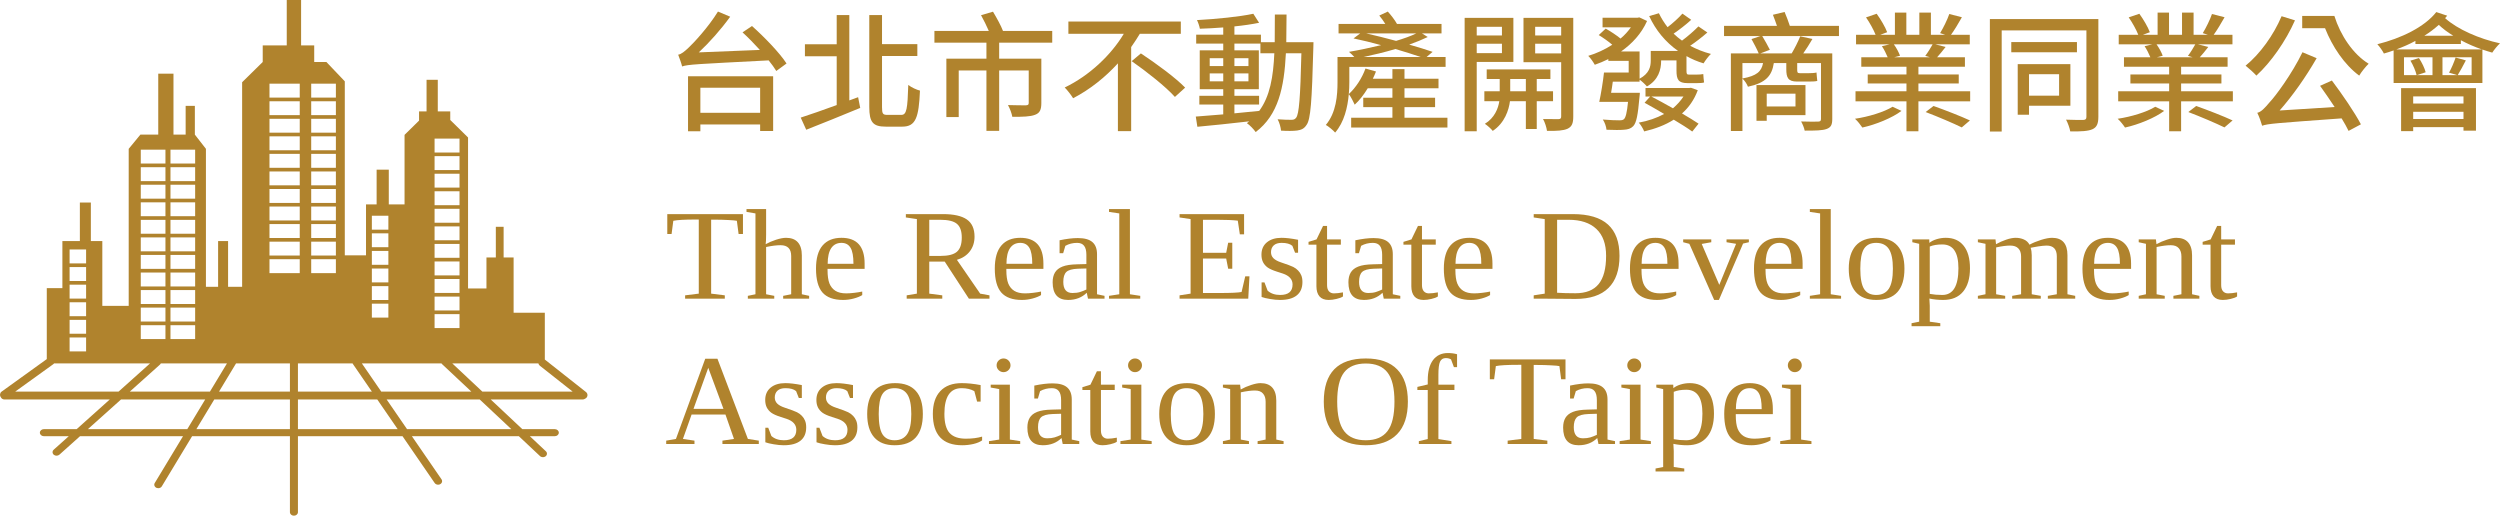
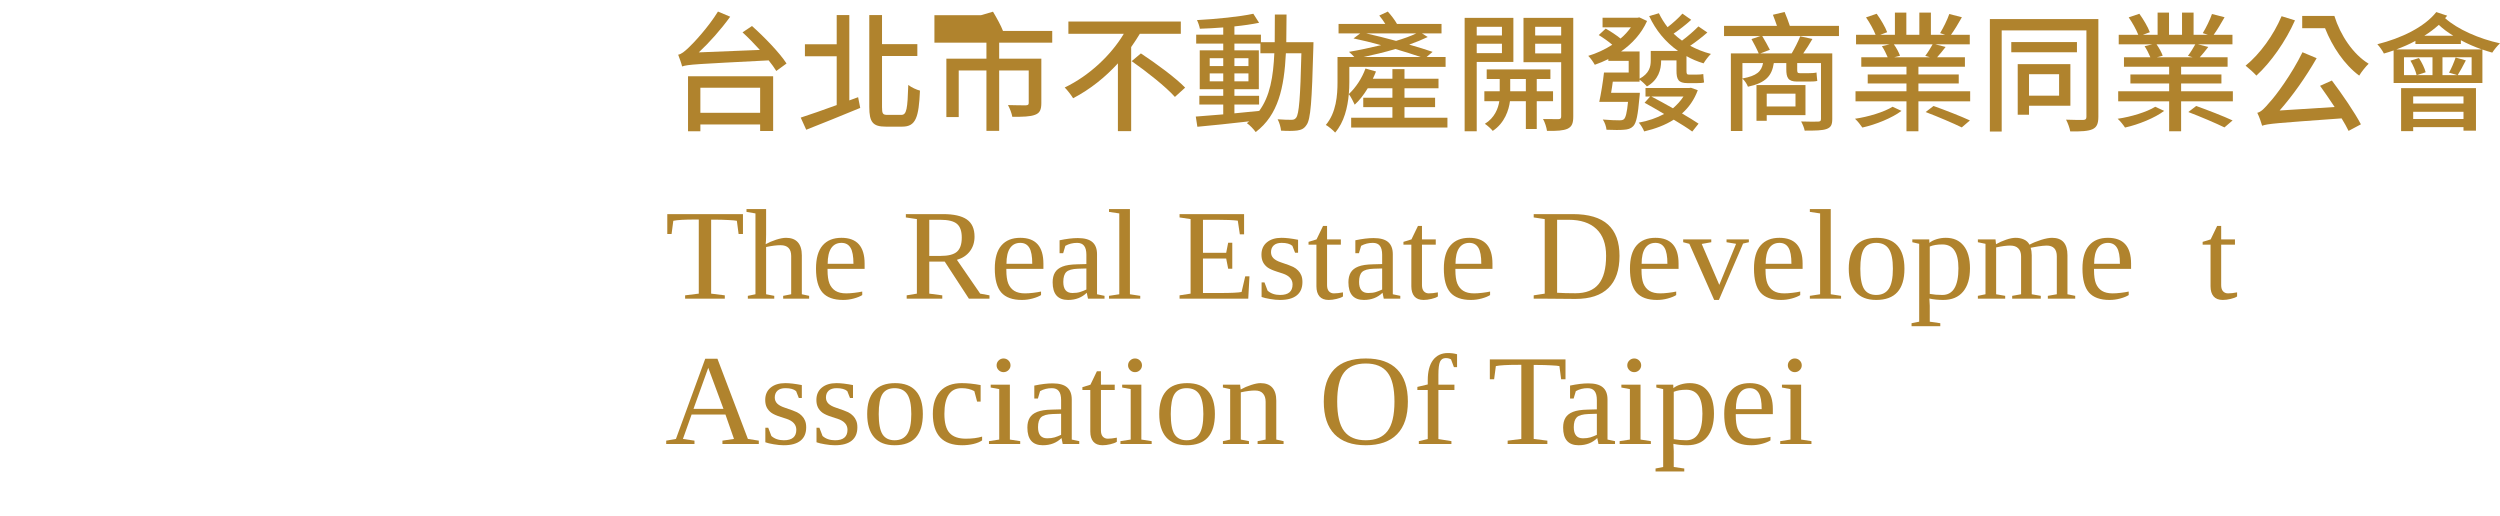
<svg xmlns="http://www.w3.org/2000/svg" width="223" height="46" viewBox="0 0 223 46" fill="none">
  <path d="M67.804 7.828V10.063H62.473V7.828H67.804ZM61.372 11.711H62.473V11.1H67.804V11.688H68.964V6.803H61.372V11.711ZM66.234 2.886C66.738 3.347 67.277 3.9 67.78 4.453L62.333 4.672C63.293 3.773 64.289 2.656 65.133 1.492L64.043 1.031C63.188 2.425 61.864 3.842 61.454 4.222C61.067 4.591 60.775 4.833 60.493 4.879C60.611 5.179 60.798 5.709 60.845 5.928C61.372 5.743 62.122 5.72 68.565 5.386C68.835 5.72 69.069 6.043 69.245 6.331L70.159 5.663C69.549 4.718 68.179 3.301 67.078 2.321L66.234 2.886Z" fill="#B0832D" />
  <path d="M75.759 8.957V1.342H74.634V3.946H71.799V5.017H74.634V9.372C73.404 9.822 72.244 10.225 71.424 10.49L71.916 11.573C73.263 11.043 75.067 10.317 76.731 9.626L76.544 8.669L75.759 8.957ZM79.156 10.248C78.746 10.248 78.676 10.144 78.676 9.557V4.994H81.827V3.934H78.676V1.342H77.54V9.545C77.54 10.905 77.868 11.296 79.004 11.296H80.492C81.698 11.296 81.956 10.455 82.062 8.082C81.769 8.013 81.288 7.794 81.019 7.575C80.949 9.706 80.878 10.248 80.398 10.248H79.156Z" fill="#B0832D" />
-   <path d="M93.859 3.808V2.759H89.466C89.302 2.31 88.892 1.573 88.576 1.043L87.509 1.354C87.744 1.78 88.013 2.321 88.201 2.759H83.35V3.808H87.99V5.236H84.416V10.444H85.518V6.285H87.99V11.676H89.126V6.285H91.762V9.176C91.762 9.338 91.704 9.384 91.504 9.395C91.317 9.395 90.614 9.395 89.911 9.372C90.075 9.66 90.251 10.121 90.298 10.421C91.247 10.421 91.903 10.409 92.336 10.236C92.77 10.075 92.887 9.752 92.887 9.188V5.236H89.126V3.808H93.859Z" fill="#B0832D" />
+   <path d="M93.859 3.808V2.759H89.466C89.302 2.31 88.892 1.573 88.576 1.043L87.509 1.354H83.35V3.808H87.99V5.236H84.416V10.444H85.518V6.285H87.99V11.676H89.126V6.285H91.762V9.176C91.762 9.338 91.704 9.384 91.504 9.395C91.317 9.395 90.614 9.395 89.911 9.372C90.075 9.66 90.251 10.121 90.298 10.421C91.247 10.421 91.903 10.409 92.336 10.236C92.77 10.075 92.887 9.752 92.887 9.188V5.236H89.126V3.808H93.859Z" fill="#B0832D" />
  <path d="M105.329 3.013V1.918H95.3V3.013H100.244C99.12 4.891 97.198 6.734 94.972 7.805C95.207 8.036 95.546 8.474 95.722 8.762C97.233 7.978 98.592 6.884 99.717 5.651V11.7H100.9V4.199C101.182 3.808 101.428 3.404 101.674 3.013H105.329ZM100.947 5.455C102.283 6.388 104.017 7.759 104.802 8.646L105.715 7.817C104.86 6.93 103.079 5.628 101.767 4.764L100.947 5.455Z" fill="#B0832D" />
  <path d="M110.109 9.326H112.311V8.543H110.109V7.955H112.288V4.487H110.109V3.888H112.428V4.752H113.67C113.577 6.849 113.284 8.589 112.323 9.891C111.585 9.971 110.835 10.04 110.109 10.11V9.326ZM107.906 7.252V6.55H109.113V7.252H107.906ZM111.362 6.55V7.252H110.109V6.55H111.362ZM110.109 5.893V5.19H111.362V5.893H110.109ZM107.906 5.19H109.113V5.893H107.906V5.19ZM114.736 3.762C114.748 2.978 114.76 2.149 114.76 1.296H113.717C113.717 2.16 113.717 2.978 113.705 3.762H112.475V3.093H110.109V2.356C110.917 2.275 111.69 2.16 112.311 2.033L111.796 1.227C110.577 1.492 108.504 1.699 106.77 1.792C106.875 1.999 106.992 2.345 107.028 2.563C107.684 2.54 108.398 2.506 109.113 2.448V3.093H106.7V3.888H109.113V4.487H107.016V7.955H109.113V8.543H106.981V9.326H109.113V10.202C108.187 10.282 107.344 10.351 106.664 10.398L106.805 11.308C108.059 11.193 109.746 11.02 111.433 10.824C111.362 10.882 111.292 10.939 111.222 10.985C111.479 11.158 111.843 11.538 112.007 11.78C114.022 10.259 114.549 7.817 114.701 4.752H116.084C115.99 8.716 115.873 10.179 115.615 10.501C115.498 10.651 115.393 10.686 115.193 10.686C114.982 10.686 114.502 10.686 113.963 10.64C114.127 10.928 114.244 11.365 114.268 11.653C114.818 11.688 115.357 11.688 115.709 11.642C116.072 11.584 116.318 11.492 116.541 11.146C116.916 10.651 117.021 9.015 117.15 4.257C117.15 4.13 117.162 3.762 117.162 3.762H114.736Z" fill="#B0832D" />
  <path d="M121.613 5.086C122.527 4.891 123.511 4.66 124.472 4.372C125.316 4.626 126.112 4.868 126.733 5.086H121.613ZM126.335 2.978C125.843 3.22 125.222 3.439 124.531 3.646C123.64 3.404 122.715 3.174 121.859 2.978H126.335ZM125.28 10.501V9.557H128.01V8.716H125.28V7.875H128.315V7.022H125.28V6.169H124.203V7.022H122.457C122.562 6.803 122.656 6.596 122.738 6.377L121.801 6.112C121.485 6.987 120.934 7.817 120.313 8.393C120.348 8.024 120.36 7.667 120.36 7.333V5.962H128.947V5.086H127.249L127.788 4.626C127.214 4.43 126.487 4.199 125.702 3.98C126.311 3.762 126.874 3.531 127.354 3.301L126.839 2.978H128.584V2.137H124.613C124.425 1.792 124.085 1.354 123.793 1.031L123.031 1.388C123.219 1.607 123.406 1.872 123.57 2.137H119.399V2.978H121.332L120.735 3.427C121.508 3.589 122.352 3.796 123.195 4.027C122.234 4.257 121.215 4.476 120.325 4.626C120.465 4.729 120.653 4.925 120.805 5.086H119.306V7.322C119.306 8.485 119.2 10.04 118.263 11.146C118.474 11.25 118.931 11.63 119.095 11.826C119.903 10.893 120.208 9.58 120.313 8.393C120.489 8.612 120.758 9.142 120.84 9.338C121.262 8.957 121.66 8.439 122 7.875H124.203V8.716H121.602V9.557H124.203V10.501H120.524V11.377H129.111V10.501H125.28Z" fill="#B0832D" />
  <path d="M133.973 2.391V3.162H131.724V2.391H133.973ZM131.724 4.741V3.9H133.973V4.741H131.724ZM134.993 5.524V1.596H130.646V11.711H131.724V5.524H134.993ZM134.711 8.14V7.045H136.106V8.14H134.711ZM138.531 9.027V8.14H137.078V7.045H138.296V6.192H132.614V7.045H133.774V8.14H132.404V9.027H133.739C133.645 9.66 133.317 10.524 132.45 11.043C132.673 11.193 133.001 11.481 133.153 11.676C134.219 10.974 134.594 9.799 134.688 9.027H136.106V11.504H137.078V9.027H138.531ZM136.937 4.764V3.9H139.257V4.764H136.937ZM139.257 2.391V3.162H136.937V2.391H139.257ZM140.335 1.596H135.895V5.547H139.257V10.386C139.257 10.559 139.199 10.617 139.023 10.628C138.835 10.628 138.238 10.628 137.64 10.617C137.804 10.905 137.957 11.388 137.992 11.676C138.87 11.688 139.456 11.653 139.831 11.481C140.218 11.296 140.335 10.985 140.335 10.398V1.596Z" fill="#B0832D" />
  <path d="M150.164 8.612C149.907 9.004 149.59 9.349 149.227 9.66C148.571 9.28 147.891 8.923 147.306 8.612H150.164ZM150.832 7.828L150.668 7.851H146.779V8.612H147.189L146.697 9.165C147.235 9.464 147.845 9.81 148.442 10.167C147.774 10.524 147.013 10.789 146.181 10.939C146.357 11.135 146.568 11.481 146.661 11.723C147.645 11.492 148.536 11.158 149.297 10.674C149.953 11.066 150.539 11.434 150.949 11.734L151.512 11.031C151.137 10.778 150.61 10.455 150.035 10.121C150.645 9.58 151.125 8.9 151.441 8.047L150.832 7.828ZM151.5 2.356C151.137 2.725 150.539 3.255 150.035 3.623C149.766 3.427 149.52 3.232 149.286 3.001C149.778 2.667 150.363 2.218 150.856 1.768L150.071 1.215C149.754 1.584 149.215 2.068 148.747 2.425C148.442 2.033 148.184 1.619 147.973 1.181L147.107 1.434C147.692 2.702 148.559 3.75 149.684 4.545H147.247V5.409C147.247 5.951 147.118 6.55 146.251 7.022V4.591H144.599C145.584 3.9 146.415 3.001 146.919 1.872L146.228 1.55L146.052 1.584H142.948V2.437H145.478C145.22 2.794 144.916 3.139 144.553 3.439C144.201 3.151 143.662 2.794 143.229 2.552L142.608 3.128C143.006 3.37 143.486 3.704 143.814 3.992C143.158 4.418 142.409 4.764 141.671 4.983C141.87 5.167 142.127 5.547 142.256 5.778C142.655 5.639 143.065 5.467 143.463 5.271V5.432H145.279V6.469H143.076C142.983 7.322 142.807 8.381 142.655 9.084H145.22C145.127 10.052 145.009 10.49 144.857 10.628C144.752 10.72 144.635 10.732 144.435 10.732C144.201 10.732 143.592 10.72 142.971 10.663C143.147 10.916 143.276 11.296 143.299 11.573C143.932 11.596 144.529 11.607 144.845 11.573C145.209 11.55 145.455 11.481 145.677 11.262C145.97 10.962 146.099 10.271 146.24 8.681C146.263 8.554 146.275 8.278 146.275 8.278H143.709C143.768 7.967 143.814 7.621 143.861 7.287H146.251V7.103C146.462 7.252 146.779 7.552 146.907 7.713C147.938 7.126 148.173 6.204 148.173 5.432V5.386H149.543V6.296C149.543 7.091 149.707 7.414 150.527 7.414H151.383C151.617 7.414 151.875 7.402 152.004 7.356C151.969 7.137 151.945 6.826 151.933 6.607C151.804 6.642 151.523 6.653 151.359 6.653H150.633C150.469 6.653 150.434 6.573 150.434 6.308V5.006C150.902 5.271 151.418 5.49 151.957 5.651C152.109 5.398 152.402 5.006 152.613 4.81C151.945 4.637 151.324 4.384 150.762 4.084C151.254 3.75 151.828 3.312 152.297 2.898L151.5 2.356Z" fill="#B0832D" />
  <path d="M160.158 8.358V9.499H157.592V8.358H160.158ZM161.048 10.271V7.587H156.678V10.778H157.592V10.271H161.048ZM155.425 5.628H157.264C157.123 6.377 156.702 6.769 155.425 6.999V5.628ZM164.036 2.31H159.654C159.537 1.941 159.349 1.457 159.185 1.066L158.143 1.319C158.26 1.619 158.4 1.987 158.506 2.31H153.784V3.22H157.018L156.233 3.485C156.444 3.865 156.737 4.418 156.877 4.764H154.394V11.688H155.425V7.01C155.624 7.183 155.835 7.506 155.917 7.736C157.522 7.391 158.049 6.757 158.225 5.628H159.338V6.169C159.338 6.918 159.49 7.275 160.298 7.275H161.388C161.646 7.275 161.95 7.264 162.102 7.218C162.067 6.976 162.056 6.722 162.032 6.469C161.868 6.515 161.54 6.527 161.376 6.527H160.533C160.322 6.527 160.31 6.434 160.31 6.181V5.628H162.431V10.617C162.431 10.789 162.36 10.847 162.161 10.847C161.997 10.858 161.329 10.858 160.661 10.835C160.79 11.066 160.931 11.4 160.978 11.653C161.95 11.653 162.559 11.642 162.934 11.504C163.309 11.365 163.438 11.146 163.438 10.617V4.764H160.849C161.13 4.372 161.411 3.911 161.669 3.474L160.579 3.243C160.404 3.681 160.087 4.315 159.818 4.764H157.018L157.873 4.441C157.721 4.13 157.428 3.612 157.194 3.22H164.036V2.31Z" fill="#B0832D" />
  <path d="M168.816 9.522C168.066 9.994 166.648 10.421 165.465 10.594C165.687 10.789 165.969 11.146 166.121 11.377C167.328 11.112 168.792 10.513 169.612 9.891L168.816 9.522ZM171.768 9.994C172.834 10.398 174.263 11.008 174.99 11.365L175.716 10.743C174.931 10.375 173.502 9.822 172.471 9.453L171.768 9.994ZM172.389 3.957C172.225 4.257 171.955 4.695 171.733 4.983L172.154 5.11H168.956L169.483 4.971C169.39 4.706 169.167 4.28 168.933 3.957H172.389ZM171.123 8.14V7.448H174.72V6.642H171.123V5.951H175.271V5.11H172.787C173.021 4.845 173.291 4.533 173.549 4.188L172.635 3.957H175.704V3.105H174.029C174.334 2.679 174.685 2.103 175.001 1.538L173.877 1.25C173.701 1.768 173.338 2.494 173.057 2.955L173.513 3.105H172.236V1.123H171.205V3.105H170.046V1.123H169.026V3.105H167.714L168.335 2.874C168.171 2.425 167.761 1.722 167.398 1.227L166.449 1.55C166.777 2.022 167.128 2.656 167.304 3.105H165.559V3.957H168.546L167.867 4.119C168.066 4.418 168.265 4.822 168.382 5.11H166.027V5.951H170.057V6.642H166.601V7.448H170.057V8.14H165.512V9.038H170.057V11.711H171.123V9.038H175.739V8.14H171.123Z" fill="#B0832D" />
  <path d="M183.671 6.619V8.531H180.988V6.619H183.671ZM184.678 9.43V5.72H179.98V10.236H180.988V9.43H184.678ZM185.264 3.75H179.406V4.66H185.264V3.75ZM187.174 1.699H177.497V11.734H178.551V2.713H186.108V10.421C186.108 10.617 186.037 10.686 185.838 10.697C185.639 10.697 184.96 10.709 184.292 10.674C184.444 10.951 184.62 11.434 184.667 11.723C185.651 11.734 186.26 11.7 186.647 11.527C187.033 11.354 187.174 11.031 187.174 10.421V1.699Z" fill="#B0832D" />
  <path d="M192.247 9.522C191.497 9.994 190.079 10.421 188.896 10.594C189.119 10.789 189.4 11.146 189.552 11.377C190.759 11.112 192.223 10.513 193.043 9.891L192.247 9.522ZM195.199 9.994C196.265 10.398 197.694 11.008 198.421 11.365L199.147 10.743C198.362 10.375 196.933 9.822 195.902 9.453L195.199 9.994ZM195.82 3.957C195.656 4.257 195.386 4.695 195.164 4.983L195.586 5.11H192.387L192.914 4.971C192.821 4.706 192.598 4.28 192.364 3.957H195.82ZM194.555 8.14V7.448H198.151V6.642H194.555V5.951H198.702V5.11H196.218C196.453 4.845 196.722 4.533 196.98 4.188L196.066 3.957H199.135V3.105H197.46C197.765 2.679 198.116 2.103 198.432 1.538L197.308 1.25C197.132 1.768 196.769 2.494 196.488 2.955L196.945 3.105H195.668V1.123H194.637V3.105H193.477V1.123H192.458V3.105H191.145L191.766 2.874C191.602 2.425 191.192 1.722 190.829 1.227L189.88 1.55C190.208 2.022 190.56 2.656 190.735 3.105H188.99V3.957H191.977L191.298 4.119C191.497 4.418 191.696 4.822 191.813 5.11H189.458V5.951H193.488V6.642H190.032V7.448H193.488V8.14H188.943V9.038H193.488V11.711H194.555V9.038H199.171V8.14H194.555Z" fill="#B0832D" />
  <path d="M203.517 1.446C202.802 3.139 201.584 4.822 200.307 5.858C200.588 6.077 201.08 6.527 201.268 6.745C202.556 5.57 203.88 3.692 204.712 1.815L203.517 1.446ZM206.95 7.656C207.36 8.232 207.817 8.888 208.25 9.545L203.341 9.856C204.513 8.531 205.684 6.861 206.645 5.19L205.38 4.66C204.443 6.596 202.955 8.6 202.463 9.107C202.017 9.637 201.701 9.983 201.35 10.063C201.514 10.386 201.725 10.985 201.783 11.216C202.299 11.031 203.002 10.985 208.871 10.559C209.129 10.974 209.328 11.342 209.492 11.676L210.593 11.089C210.043 10.04 208.941 8.428 208.004 7.183L206.95 7.656ZM205.356 1.423V2.517H207.395C208.039 4.153 209.117 5.766 210.441 6.745C210.64 6.411 211.027 5.928 211.284 5.686C209.89 4.833 208.766 3.151 208.227 1.423H205.356Z" fill="#B0832D" />
  <path d="M219.743 8.6V9.234H215.256V8.6H219.743ZM215.256 10.617V9.971H219.743V10.617H215.256ZM214.178 11.7H215.256V11.342H219.743V11.653H220.856V7.863H214.178V11.7ZM213.756 4.407C214.342 4.188 214.916 3.946 215.455 3.646V3.923H219.509V3.589C220.106 3.911 220.751 4.188 221.383 4.407H213.756ZM220.469 6.699H219.228C219.438 6.365 219.696 5.881 219.954 5.386L219.04 5.133C218.911 5.524 218.665 6.112 218.454 6.481L219.181 6.699H217.869V5.11H220.469V6.699ZM215.01 5.409C215.256 5.812 215.479 6.342 215.561 6.699H214.436V5.11H216.978V6.699H215.596L216.369 6.446C216.287 6.1 216.029 5.57 215.771 5.179L215.01 5.409ZM216.252 3.186C216.72 2.898 217.154 2.563 217.541 2.218C217.904 2.563 218.337 2.886 218.829 3.186H216.252ZM217.318 1.077C216.252 2.425 214.178 3.416 212.058 3.946C212.245 4.13 212.55 4.568 212.643 4.775C212.936 4.695 213.218 4.603 213.51 4.499V7.402H221.43V4.418C221.723 4.522 222.028 4.614 222.309 4.695C222.473 4.441 222.777 4.061 223 3.865C221.172 3.474 219.192 2.609 218.103 1.619C218.173 1.55 218.232 1.469 218.29 1.4L217.318 1.077Z" fill="#B0832D" />
  <path d="M61.112 26.642V26.344L62.331 26.192V19.582H62.039C61.074 19.582 60.414 19.62 60.059 19.695L59.905 20.87H59.522V19.098H66.272V20.87H65.883L65.728 19.695C65.614 19.668 65.364 19.646 64.979 19.627C64.594 19.605 64.172 19.593 63.715 19.593H63.434V26.192L64.653 26.344V26.642H61.112Z" fill="#B0832D" />
  <path d="M68.337 20.938C68.337 21.328 68.324 21.609 68.297 21.782C68.572 21.628 68.882 21.495 69.229 21.382C69.58 21.27 69.876 21.213 70.116 21.213C70.581 21.213 70.932 21.347 71.169 21.613C71.405 21.879 71.523 22.265 71.523 22.772V26.248L72.175 26.389V26.642H69.859V26.389L70.574 26.248V22.839C70.574 22.194 70.257 21.872 69.624 21.872C69.266 21.872 68.837 21.926 68.337 22.035V26.248L69.064 26.389V26.642H66.707V26.389L67.387 26.248V19.037L66.587 18.901V18.648H68.337V20.938Z" fill="#B0832D" />
  <path d="M73.817 23.981V24.082C73.817 24.6 73.874 25.003 73.989 25.292C74.107 25.577 74.286 25.794 74.527 25.945C74.771 26.095 75.089 26.169 75.482 26.169C75.688 26.169 75.932 26.153 76.214 26.119C76.496 26.085 76.729 26.048 76.912 26.006V26.321C76.729 26.438 76.479 26.539 76.163 26.625C75.85 26.712 75.53 26.755 75.202 26.755C74.366 26.755 73.754 26.533 73.365 26.091C72.98 25.648 72.788 24.938 72.788 23.959C72.788 23.036 72.984 22.348 73.377 21.894C73.77 21.44 74.33 21.213 75.059 21.213C76.435 21.213 77.124 21.982 77.124 23.52V23.981H73.817ZM75.059 21.664C74.662 21.664 74.357 21.821 74.143 22.136C73.934 22.451 73.829 22.916 73.829 23.531H76.128C76.128 22.86 76.041 22.382 75.865 22.097C75.69 21.808 75.421 21.664 75.059 21.664Z" fill="#B0832D" />
  <path d="M82.89 23.334V26.192L84.051 26.344V26.642H80.876V26.344L81.786 26.192V19.543L80.802 19.396V19.098H84.114C85.075 19.098 85.784 19.258 86.242 19.576C86.7 19.895 86.929 20.407 86.929 21.112C86.929 21.615 86.789 22.05 86.511 22.417C86.233 22.781 85.847 23.034 85.356 23.177L87.432 26.192L88.261 26.344V26.642H86.425L84.269 23.334H82.89ZM85.79 21.191C85.79 20.617 85.647 20.21 85.361 19.97C85.079 19.727 84.581 19.605 83.868 19.605H82.89V22.828H83.903C84.585 22.828 85.07 22.704 85.356 22.457C85.645 22.206 85.79 21.784 85.79 21.191Z" fill="#B0832D" />
  <path d="M89.766 23.981V24.082C89.766 24.6 89.823 25.003 89.938 25.292C90.056 25.577 90.235 25.794 90.475 25.945C90.719 26.095 91.038 26.169 91.431 26.169C91.637 26.169 91.881 26.153 92.163 26.119C92.445 26.085 92.678 26.048 92.861 26.006V26.321C92.678 26.438 92.428 26.539 92.111 26.625C91.799 26.712 91.478 26.755 91.15 26.755C90.315 26.755 89.703 26.533 89.314 26.091C88.929 25.648 88.736 24.938 88.736 23.959C88.736 23.036 88.933 22.348 89.326 21.894C89.718 21.44 90.279 21.213 91.007 21.213C92.384 21.213 93.072 21.982 93.072 23.52V23.981H89.766ZM91.007 21.664C90.611 21.664 90.306 21.821 90.092 22.136C89.882 22.451 89.777 22.916 89.777 23.531H92.077C92.077 22.86 91.989 22.382 91.814 22.097C91.638 21.808 91.37 21.664 91.007 21.664Z" fill="#B0832D" />
  <path d="M96.144 21.236C96.732 21.236 97.163 21.354 97.437 21.59C97.716 21.827 97.855 22.189 97.855 22.676V26.248L98.524 26.389V26.642H97.048L96.939 26.113C96.505 26.541 95.95 26.755 95.275 26.755C94.356 26.755 93.896 26.23 93.896 25.18C93.896 24.827 93.965 24.536 94.102 24.308C94.243 24.075 94.466 23.899 94.771 23.779C95.076 23.655 95.519 23.587 96.099 23.576L96.905 23.554V22.727C96.905 22.363 96.837 22.095 96.699 21.922C96.566 21.75 96.358 21.664 96.076 21.664C95.694 21.664 95.345 21.752 95.029 21.928L94.834 22.586H94.514V21.433C95.132 21.302 95.675 21.236 96.144 21.236ZM96.905 23.948L96.156 23.97C95.645 23.989 95.298 24.086 95.115 24.262C94.935 24.439 94.846 24.733 94.846 25.146C94.846 25.806 95.118 26.136 95.664 26.136C95.923 26.136 96.146 26.108 96.333 26.051C96.524 25.991 96.715 25.916 96.905 25.826V23.948Z" fill="#B0832D" />
  <path d="M100.789 26.248L101.71 26.389V26.642H98.924V26.389L99.84 26.248V19.037L98.924 18.901V18.648H100.789V26.248Z" fill="#B0832D" />
  <path d="M105.217 26.344L106.201 26.192V19.543L105.217 19.396V19.098H110.972V20.904H110.594L110.411 19.683C109.984 19.631 109.366 19.605 108.558 19.605H107.305V22.552H109.376L109.553 21.652H109.919V23.97H109.553L109.376 23.059H107.305V26.136H108.815C109.799 26.136 110.444 26.106 110.749 26.046L111.075 24.651H111.452L111.344 26.642H105.217V26.344Z" fill="#B0832D" />
  <path d="M116.177 25.157C116.177 25.682 116.008 26.079 115.668 26.35C115.333 26.62 114.835 26.755 114.175 26.755C113.908 26.755 113.613 26.727 113.289 26.67C112.968 26.618 112.717 26.558 112.534 26.49V25.191H112.791L113.071 25.928C113.357 26.183 113.729 26.31 114.187 26.31C114.927 26.31 115.297 25.999 115.297 25.376C115.297 24.919 115.005 24.593 114.421 24.398L113.912 24.234C113.527 24.111 113.247 23.985 113.071 23.858C112.896 23.73 112.76 23.574 112.665 23.391C112.57 23.203 112.522 22.978 112.522 22.715C112.522 22.25 112.682 21.885 113.003 21.619C113.327 21.349 113.763 21.213 114.313 21.213C114.705 21.213 115.197 21.272 115.788 21.388V22.541H115.52L115.279 21.928C115.077 21.752 114.759 21.664 114.324 21.664C114.015 21.664 113.779 21.739 113.615 21.889C113.455 22.039 113.374 22.241 113.374 22.496C113.374 22.71 113.447 22.89 113.592 23.036C113.741 23.182 113.964 23.304 114.261 23.402C114.822 23.589 115.188 23.726 115.359 23.812C115.531 23.899 115.676 24.006 115.794 24.133C115.916 24.257 116.01 24.399 116.075 24.561C116.143 24.722 116.177 24.921 116.177 25.157Z" fill="#B0832D" />
  <path d="M118.517 26.755C118.151 26.755 117.876 26.648 117.693 26.434C117.514 26.22 117.425 25.92 117.425 25.534V21.827H116.721V21.574L117.436 21.354L118.014 20.156H118.374V21.354H119.604V21.827H118.374V25.433C118.374 25.676 118.429 25.86 118.54 25.984C118.654 26.108 118.803 26.169 118.986 26.169C119.207 26.169 119.476 26.14 119.793 26.079V26.445C119.659 26.535 119.467 26.608 119.215 26.665C118.963 26.725 118.731 26.755 118.517 26.755Z" fill="#B0832D" />
  <path d="M122.527 21.236C123.115 21.236 123.545 21.354 123.82 21.59C124.098 21.827 124.238 22.189 124.238 22.676V26.248L124.907 26.389V26.642H123.431L123.322 26.113C122.888 26.541 122.333 26.755 121.658 26.755C120.739 26.755 120.279 26.23 120.279 25.18C120.279 24.827 120.348 24.536 120.485 24.308C120.626 24.075 120.849 23.899 121.154 23.779C121.459 23.655 121.902 23.587 122.481 23.576L123.288 23.554V22.727C123.288 22.363 123.219 22.095 123.082 21.922C122.949 21.75 122.741 21.664 122.459 21.664C122.077 21.664 121.728 21.752 121.412 21.928L121.217 22.586H120.897V21.433C121.515 21.302 122.058 21.236 122.527 21.236ZM123.288 23.948L122.539 23.97C122.028 23.989 121.681 24.086 121.498 24.262C121.318 24.439 121.229 24.733 121.229 25.146C121.229 25.806 121.501 26.136 122.047 26.136C122.306 26.136 122.529 26.108 122.716 26.051C122.907 25.991 123.097 25.916 123.288 25.826V23.948Z" fill="#B0832D" />
  <path d="M126.984 26.755C126.617 26.755 126.343 26.648 126.16 26.434C125.981 26.22 125.891 25.92 125.891 25.534V21.827H125.187V21.574L125.902 21.354L126.48 20.156H126.84V21.354H128.07V21.827H126.84V25.433C126.84 25.676 126.896 25.86 127.006 25.984C127.121 26.108 127.27 26.169 127.453 26.169C127.674 26.169 127.943 26.14 128.259 26.079V26.445C128.126 26.535 127.933 26.608 127.681 26.665C127.43 26.725 127.197 26.755 126.984 26.755Z" fill="#B0832D" />
  <path d="M129.821 23.981V24.082C129.821 24.6 129.878 25.003 129.992 25.292C130.111 25.577 130.29 25.794 130.53 25.945C130.774 26.095 131.093 26.169 131.486 26.169C131.691 26.169 131.936 26.153 132.218 26.119C132.5 26.085 132.733 26.048 132.916 26.006V26.321C132.733 26.438 132.483 26.539 132.166 26.625C131.854 26.712 131.533 26.755 131.205 26.755C130.37 26.755 129.758 26.533 129.369 26.091C128.984 25.648 128.791 24.938 128.791 23.959C128.791 23.036 128.988 22.348 129.38 21.894C129.773 21.44 130.334 21.213 131.062 21.213C132.439 21.213 133.127 21.982 133.127 23.52V23.981H129.821ZM131.062 21.664C130.666 21.664 130.361 21.821 130.147 22.136C129.937 22.451 129.832 22.916 129.832 23.531H132.132C132.132 22.86 132.044 22.382 131.869 22.097C131.693 21.808 131.425 21.664 131.062 21.664Z" fill="#B0832D" />
  <path d="M143.264 22.817C143.264 21.763 142.974 20.964 142.395 20.42C141.819 19.877 140.995 19.605 139.923 19.605H138.894V26.113C139.351 26.143 139.895 26.158 140.524 26.158C141.462 26.158 142.152 25.886 142.595 25.343C143.041 24.799 143.264 23.957 143.264 22.817ZM140.289 19.098C141.704 19.098 142.753 19.41 143.436 20.032C144.118 20.651 144.46 21.583 144.46 22.828C144.46 24.088 144.13 25.043 143.47 25.691C142.814 26.34 141.832 26.665 140.524 26.665L137.79 26.642H136.806V26.344L137.79 26.192V19.543L136.806 19.396V19.098H140.289Z" fill="#B0832D" />
  <path d="M146.422 23.981V24.082C146.422 24.6 146.479 25.003 146.593 25.292C146.712 25.577 146.891 25.794 147.131 25.945C147.375 26.095 147.694 26.169 148.086 26.169C148.292 26.169 148.536 26.153 148.819 26.119C149.101 26.085 149.333 26.048 149.517 26.006V26.321C149.333 26.438 149.084 26.539 148.767 26.625C148.454 26.712 148.134 26.755 147.806 26.755C146.971 26.755 146.359 26.533 145.97 26.091C145.585 25.648 145.392 24.938 145.392 23.959C145.392 23.036 145.588 22.348 145.981 21.894C146.374 21.44 146.935 21.213 147.663 21.213C149.04 21.213 149.728 21.982 149.728 23.52V23.981H146.422ZM147.663 21.664C147.266 21.664 146.961 21.821 146.748 22.136C146.538 22.451 146.433 22.916 146.433 23.531H148.733C148.733 22.86 148.645 22.382 148.47 22.097C148.294 21.808 148.025 21.664 147.663 21.664Z" fill="#B0832D" />
  <path d="M153.326 26.755H152.903L150.689 21.748L150.14 21.607V21.354H152.646V21.607L151.793 21.759L153.361 25.41L154.859 21.748L154.007 21.607V21.354H155.998V21.607L155.483 21.725L153.326 26.755Z" fill="#B0832D" />
  <path d="M157.485 23.981V24.082C157.485 24.6 157.542 25.003 157.657 25.292C157.775 25.577 157.954 25.794 158.195 25.945C158.439 26.095 158.757 26.169 159.15 26.169C159.356 26.169 159.6 26.153 159.882 26.119C160.164 26.085 160.397 26.048 160.58 26.006V26.321C160.397 26.438 160.147 26.539 159.831 26.625C159.518 26.712 159.198 26.755 158.87 26.755C158.034 26.755 157.422 26.533 157.033 26.091C156.648 25.648 156.455 24.938 156.455 23.959C156.455 23.036 156.652 22.348 157.045 21.894C157.438 21.44 157.998 21.213 158.727 21.213C160.103 21.213 160.792 21.982 160.792 23.52V23.981H157.485ZM158.727 21.664C158.33 21.664 158.025 21.821 157.811 22.136C157.601 22.451 157.497 22.916 157.497 23.531H159.796C159.796 22.86 159.709 22.382 159.533 22.097C159.358 21.808 159.089 21.664 158.727 21.664Z" fill="#B0832D" />
  <path d="M163.303 26.248L164.224 26.389V26.642H161.438V26.389L162.353 26.248V19.037L161.438 18.901V18.648H163.303V26.248Z" fill="#B0832D" />
  <path d="M169.876 23.97C169.876 25.826 169.037 26.755 167.359 26.755C166.55 26.755 165.94 26.516 165.528 26.04C165.116 25.564 164.91 24.874 164.91 23.97C164.91 23.077 165.116 22.395 165.528 21.922C165.94 21.45 166.566 21.213 167.405 21.213C168.221 21.213 168.837 21.446 169.252 21.911C169.668 22.372 169.876 23.059 169.876 23.97ZM168.846 23.97C168.846 23.16 168.726 22.573 168.486 22.209C168.245 21.846 167.87 21.664 167.359 21.664C166.859 21.664 166.497 21.838 166.272 22.187C166.051 22.535 165.94 23.13 165.94 23.97C165.94 24.821 166.053 25.425 166.278 25.781C166.506 26.134 166.867 26.31 167.359 26.31C167.862 26.31 168.236 26.126 168.48 25.759C168.724 25.391 168.846 24.795 168.846 23.97Z" fill="#B0832D" />
  <path d="M171.191 21.748L170.579 21.607V21.354H172.09L172.101 21.664C172.261 21.529 172.475 21.42 172.742 21.337C173.012 21.255 173.287 21.213 173.565 21.213C174.252 21.213 174.782 21.448 175.156 21.917C175.533 22.386 175.722 23.059 175.722 23.936C175.722 24.833 175.516 25.526 175.104 26.018C174.696 26.509 174.105 26.755 173.331 26.755C172.9 26.755 172.49 26.713 172.101 26.631C172.124 26.901 172.135 27.113 172.135 27.267V28.695L173.074 28.83V29.095H170.511V28.83L171.191 28.695V21.748ZM174.692 23.936C174.692 23.216 174.572 22.682 174.332 22.333C174.096 21.98 173.735 21.804 173.251 21.804C172.805 21.804 172.433 21.866 172.135 21.99V26.215C172.475 26.278 172.847 26.31 173.251 26.31C174.212 26.31 174.692 25.519 174.692 23.936Z" fill="#B0832D" />
  <path d="M178.045 21.782C178.331 21.62 178.634 21.485 178.954 21.377C179.275 21.268 179.557 21.213 179.801 21.213C180.064 21.213 180.306 21.262 180.527 21.36C180.752 21.457 180.92 21.613 181.031 21.827C181.324 21.665 181.668 21.523 182.06 21.399C182.457 21.275 182.785 21.213 183.044 21.213C183.96 21.213 184.417 21.733 184.417 22.772V26.248L185.109 26.389V26.642H182.667V26.389L183.468 26.248V22.873C183.468 22.228 183.163 21.905 182.552 21.905C182.453 21.905 182.337 21.913 182.203 21.928C182.074 21.943 181.942 21.96 181.809 21.979C181.679 21.997 181.553 22.02 181.431 22.046C181.313 22.069 181.214 22.087 181.134 22.102C181.199 22.305 181.231 22.528 181.231 22.772V26.248L182.038 26.389V26.642H179.486V26.389L180.281 26.248V22.873C180.281 22.562 180.199 22.324 180.035 22.159C179.875 21.99 179.633 21.905 179.309 21.905C178.973 21.905 178.556 21.96 178.056 22.069V26.248L178.863 26.389V26.642H176.426V26.389L177.106 26.248V21.748L176.426 21.607V21.354H177.999L178.045 21.782Z" fill="#B0832D" />
  <path d="M186.786 23.981V24.082C186.786 24.6 186.843 25.003 186.957 25.292C187.075 25.577 187.255 25.794 187.495 25.945C187.739 26.095 188.057 26.169 188.45 26.169C188.656 26.169 188.9 26.153 189.182 26.119C189.465 26.085 189.697 26.048 189.88 26.006V26.321C189.697 26.438 189.447 26.539 189.131 26.625C188.818 26.712 188.498 26.755 188.17 26.755C187.335 26.755 186.723 26.533 186.334 26.091C185.948 25.648 185.756 24.938 185.756 23.959C185.756 23.036 185.952 22.348 186.345 21.894C186.738 21.44 187.298 21.213 188.027 21.213C189.404 21.213 190.092 21.982 190.092 23.52V23.981H186.786ZM188.027 21.664C187.63 21.664 187.325 21.821 187.112 22.136C186.902 22.451 186.797 22.916 186.797 23.531H189.097C189.097 22.86 189.009 22.382 188.833 22.097C188.658 21.808 188.389 21.664 188.027 21.664Z" fill="#B0832D" />
-   <path d="M192.357 21.782C192.651 21.617 192.964 21.482 193.295 21.377C193.627 21.268 193.904 21.213 194.125 21.213C194.59 21.213 194.941 21.347 195.178 21.613C195.414 21.879 195.532 22.265 195.532 22.772V26.248L196.184 26.389V26.642H193.868V26.389L194.583 26.248V22.873C194.583 22.562 194.504 22.318 194.348 22.142C194.195 21.962 193.957 21.872 193.633 21.872C193.29 21.872 192.868 21.926 192.369 22.035V26.248L193.095 26.389V26.642H190.773V26.389L191.419 26.248V21.748L190.773 21.607V21.354H192.306L192.357 21.782Z" fill="#B0832D" />
  <path d="M198.272 26.755C197.906 26.755 197.632 26.648 197.449 26.434C197.269 26.22 197.18 25.92 197.18 25.534V21.827H196.476V21.574L197.191 21.354L197.769 20.156H198.129V21.354H199.359V21.827H198.129V25.433C198.129 25.676 198.185 25.86 198.295 25.984C198.41 26.108 198.558 26.169 198.741 26.169C198.963 26.169 199.231 26.14 199.548 26.079V26.445C199.414 26.535 199.222 26.608 198.97 26.665C198.718 26.725 198.486 26.755 198.272 26.755Z" fill="#B0832D" />
  <path d="M61.947 39.305V39.603H59.425V39.305L60.294 39.153L62.908 31.997H63.995L66.712 39.153L67.685 39.305V39.603H64.441V39.305L65.471 39.153L64.71 36.976H61.69L60.917 39.153L61.947 39.305ZM63.177 32.808L61.861 36.47H64.533L63.177 32.808Z" fill="#B0832D" />
  <path d="M71.912 38.118C71.912 38.643 71.743 39.041 71.403 39.311C71.068 39.581 70.57 39.716 69.91 39.716C69.643 39.716 69.348 39.688 69.023 39.631C68.703 39.579 68.451 39.519 68.268 39.451V38.152H68.526L68.806 38.889C69.092 39.144 69.464 39.271 69.922 39.271C70.661 39.271 71.031 38.96 71.031 38.337C71.031 37.88 70.74 37.554 70.156 37.358L69.647 37.195C69.262 37.072 68.981 36.946 68.806 36.819C68.631 36.691 68.495 36.535 68.4 36.352C68.305 36.164 68.257 35.939 68.257 35.676C68.257 35.212 68.417 34.846 68.737 34.58C69.062 34.31 69.498 34.175 70.047 34.175C70.44 34.175 70.932 34.233 71.523 34.349V35.502H71.254L71.014 34.889C70.812 34.713 70.494 34.625 70.059 34.625C69.75 34.625 69.513 34.7 69.35 34.85C69.189 35 69.109 35.202 69.109 35.457C69.109 35.671 69.182 35.851 69.327 35.997C69.475 36.143 69.698 36.265 69.996 36.363C70.557 36.55 70.923 36.687 71.094 36.773C71.266 36.86 71.411 36.967 71.529 37.094C71.651 37.218 71.745 37.36 71.809 37.522C71.878 37.683 71.912 37.882 71.912 38.118Z" fill="#B0832D" />
  <path d="M76.477 38.118C76.477 38.643 76.308 39.041 75.968 39.311C75.632 39.581 75.135 39.716 74.475 39.716C74.208 39.716 73.913 39.688 73.588 39.631C73.268 39.579 73.016 39.519 72.833 39.451V38.152H73.091L73.371 38.889C73.657 39.144 74.029 39.271 74.487 39.271C75.226 39.271 75.596 38.96 75.596 38.337C75.596 37.88 75.305 37.554 74.721 37.358L74.212 37.195C73.827 37.072 73.546 36.946 73.371 36.819C73.196 36.691 73.06 36.535 72.965 36.352C72.87 36.164 72.822 35.939 72.822 35.676C72.822 35.212 72.982 34.846 73.302 34.58C73.627 34.31 74.063 34.175 74.612 34.175C75.005 34.175 75.497 34.233 76.088 34.349V35.502H75.819L75.579 34.889C75.377 34.713 75.059 34.625 74.624 34.625C74.315 34.625 74.079 34.7 73.915 34.85C73.754 35 73.674 35.202 73.674 35.457C73.674 35.671 73.747 35.851 73.892 35.997C74.04 36.143 74.263 36.265 74.561 36.363C75.121 36.55 75.488 36.687 75.659 36.773C75.831 36.86 75.976 36.967 76.094 37.094C76.216 37.218 76.309 37.36 76.374 37.522C76.443 37.683 76.477 37.882 76.477 38.118Z" fill="#B0832D" />
  <path d="M82.318 36.931C82.318 38.787 81.479 39.716 79.801 39.716C78.992 39.716 78.382 39.477 77.97 39.001C77.558 38.525 77.353 37.835 77.353 36.931C77.353 36.038 77.558 35.356 77.97 34.883C78.382 34.411 79.008 34.175 79.847 34.175C80.663 34.175 81.279 34.407 81.694 34.872C82.11 35.333 82.318 36.02 82.318 36.931ZM81.288 36.931C81.288 36.121 81.168 35.534 80.928 35.17C80.688 34.806 80.312 34.625 79.801 34.625C79.301 34.625 78.939 34.799 78.714 35.148C78.493 35.496 78.382 36.091 78.382 36.931C78.382 37.782 78.495 38.386 78.72 38.742C78.948 39.095 79.309 39.271 79.801 39.271C80.304 39.271 80.678 39.087 80.922 38.72C81.166 38.352 81.288 37.756 81.288 36.931Z" fill="#B0832D" />
  <path d="M87.604 39.282C87.417 39.417 87.159 39.524 86.831 39.603C86.503 39.678 86.168 39.716 85.825 39.716C84.082 39.716 83.21 38.784 83.21 36.92C83.21 36.038 83.431 35.361 83.874 34.889C84.32 34.413 84.957 34.175 85.784 34.175C86.299 34.175 86.862 34.233 87.472 34.349V35.823H87.157L86.911 34.889C86.595 34.713 86.216 34.625 85.773 34.625C84.751 34.625 84.24 35.39 84.24 36.92C84.24 37.715 84.394 38.283 84.703 38.624C85.016 38.962 85.499 39.131 86.151 39.131C86.707 39.131 87.192 39.069 87.604 38.945V39.282Z" fill="#B0832D" />
  <path d="M90.138 32.588C90.138 32.753 90.077 32.896 89.955 33.016C89.833 33.136 89.686 33.196 89.514 33.196C89.347 33.196 89.202 33.136 89.079 33.016C88.957 32.896 88.897 32.753 88.897 32.588C88.897 32.419 88.957 32.275 89.079 32.155C89.202 32.035 89.347 31.975 89.514 31.975C89.686 31.975 89.833 32.035 89.955 32.155C90.077 32.275 90.138 32.419 90.138 32.588ZM90.081 39.209L91.002 39.35V39.603H88.216V39.35L89.131 39.209V34.709L88.37 34.568V34.315H90.081V39.209Z" fill="#B0832D" />
  <path d="M93.89 34.197C94.478 34.197 94.909 34.315 95.183 34.551C95.462 34.788 95.601 35.15 95.601 35.637V39.209L96.27 39.35V39.603H94.794L94.686 39.074C94.251 39.502 93.696 39.716 93.021 39.716C92.102 39.716 91.642 39.191 91.642 38.141C91.642 37.788 91.711 37.497 91.848 37.269C91.989 37.036 92.212 36.86 92.517 36.74C92.823 36.616 93.265 36.548 93.845 36.537L94.651 36.515V35.688C94.651 35.324 94.583 35.056 94.445 34.883C94.312 34.711 94.104 34.625 93.822 34.625C93.44 34.625 93.091 34.713 92.775 34.889L92.581 35.547H92.26V34.394C92.878 34.263 93.421 34.197 93.89 34.197ZM94.651 36.908L93.902 36.931C93.391 36.95 93.044 37.047 92.861 37.224C92.681 37.4 92.592 37.694 92.592 38.107C92.592 38.767 92.865 39.097 93.41 39.097C93.669 39.097 93.892 39.069 94.079 39.012C94.27 38.952 94.461 38.877 94.651 38.787V36.908Z" fill="#B0832D" />
  <path d="M98.347 39.716C97.981 39.716 97.706 39.609 97.523 39.395C97.344 39.181 97.254 38.881 97.254 38.495V34.788H96.55V34.535L97.266 34.315L97.843 33.117H98.204V34.315H99.434V34.788H98.204V38.394C98.204 38.637 98.259 38.821 98.37 38.945C98.484 39.069 98.633 39.131 98.816 39.131C99.037 39.131 99.306 39.101 99.622 39.041V39.406C99.489 39.496 99.296 39.569 99.045 39.626C98.793 39.686 98.56 39.716 98.347 39.716Z" fill="#B0832D" />
  <path d="M101.865 32.588C101.865 32.753 101.804 32.896 101.682 33.016C101.56 33.136 101.413 33.196 101.241 33.196C101.073 33.196 100.929 33.136 100.807 33.016C100.684 32.896 100.623 32.753 100.623 32.588C100.623 32.419 100.684 32.275 100.807 32.155C100.929 32.035 101.073 31.975 101.241 31.975C101.413 31.975 101.56 32.035 101.682 32.155C101.804 32.275 101.865 32.419 101.865 32.588ZM101.808 39.209L102.729 39.35V39.603H99.943V39.35L100.858 39.209V34.709L100.097 34.568V34.315H101.808V39.209Z" fill="#B0832D" />
  <path d="M108.369 36.931C108.369 38.787 107.53 39.716 105.852 39.716C105.044 39.716 104.433 39.477 104.021 39.001C103.61 38.525 103.404 37.835 103.404 36.931C103.404 36.038 103.61 35.356 104.021 34.883C104.433 34.411 105.059 34.175 105.898 34.175C106.714 34.175 107.33 34.407 107.745 34.872C108.161 35.333 108.369 36.02 108.369 36.931ZM107.339 36.931C107.339 36.121 107.219 35.534 106.979 35.17C106.739 34.806 106.363 34.625 105.852 34.625C105.352 34.625 104.99 34.799 104.765 35.148C104.544 35.496 104.433 36.091 104.433 36.931C104.433 37.782 104.546 38.386 104.771 38.742C105 39.095 105.36 39.271 105.852 39.271C106.355 39.271 106.729 39.087 106.973 38.72C107.217 38.352 107.339 37.756 107.339 36.931Z" fill="#B0832D" />
  <path d="M110.669 34.743C110.962 34.578 111.275 34.443 111.607 34.338C111.939 34.229 112.215 34.175 112.436 34.175C112.902 34.175 113.252 34.308 113.489 34.574C113.725 34.84 113.844 35.227 113.844 35.733V39.209L114.496 39.35V39.603H112.179V39.35L112.894 39.209V35.834C112.894 35.523 112.816 35.279 112.659 35.103C112.507 34.923 112.268 34.833 111.944 34.833C111.601 34.833 111.18 34.887 110.68 34.996V39.209L111.407 39.35V39.603H109.084V39.35L109.73 39.209V34.709L109.084 34.568V34.315H110.617L110.669 34.743Z" fill="#B0832D" />
  <path d="M119.278 35.823C119.278 37.034 119.484 37.912 119.896 38.456C120.308 38.999 120.952 39.271 121.829 39.271C122.703 39.271 123.347 38.999 123.763 38.456C124.179 37.912 124.386 37.034 124.386 35.823C124.386 34.619 124.179 33.753 123.763 33.224C123.351 32.691 122.706 32.425 121.829 32.425C120.948 32.425 120.302 32.691 119.89 33.224C119.482 33.753 119.278 34.619 119.278 35.823ZM118.082 35.823C118.082 33.258 119.331 31.975 121.829 31.975C123.065 31.975 123.999 32.301 124.632 32.954C125.265 33.603 125.582 34.559 125.582 35.823C125.582 37.105 125.262 38.075 124.621 38.731C123.98 39.387 123.05 39.716 121.829 39.716C120.613 39.716 119.684 39.389 119.043 38.737C118.403 38.081 118.082 37.109 118.082 35.823Z" fill="#B0832D" />
  <path d="M127.355 34.788H126.429V34.512L127.355 34.293V33.921C127.355 33.141 127.512 32.541 127.824 32.121C128.141 31.701 128.583 31.491 129.152 31.491C129.445 31.491 129.718 31.527 129.97 31.598V32.751H129.689L129.432 32.059C129.302 31.981 129.146 31.941 128.963 31.941C128.723 31.941 128.553 32.046 128.454 32.256C128.355 32.466 128.305 32.86 128.305 33.438V34.315H129.735V34.788H128.305V39.164L129.466 39.35V39.603H126.56V39.35L127.355 39.164V34.788Z" fill="#B0832D" />
  <path d="M134.483 39.603V39.305L135.702 39.153V32.543H135.41C134.445 32.543 133.785 32.581 133.43 32.656L133.276 33.831H132.893V32.059H139.643V33.831H139.254L139.1 32.656C138.985 32.629 138.735 32.607 138.35 32.588C137.965 32.566 137.544 32.554 137.086 32.554H136.806V39.153L138.024 39.305V39.603H134.483Z" fill="#B0832D" />
  <path d="M141.679 34.197C142.267 34.197 142.698 34.315 142.972 34.551C143.251 34.788 143.39 35.15 143.39 35.637V39.209L144.059 39.35V39.603H142.583L142.475 39.074C142.04 39.502 141.485 39.716 140.81 39.716C139.891 39.716 139.431 39.191 139.431 38.141C139.431 37.788 139.5 37.497 139.637 37.269C139.778 37.036 140.001 36.86 140.307 36.74C140.612 36.616 141.054 36.548 141.634 36.537L142.44 36.515V35.688C142.44 35.324 142.372 35.056 142.234 34.883C142.101 34.711 141.893 34.625 141.611 34.625C141.229 34.625 140.88 34.713 140.564 34.889L140.369 35.547H140.049V34.394C140.667 34.263 141.21 34.197 141.679 34.197ZM142.44 36.908L141.691 36.931C141.18 36.95 140.833 37.047 140.65 37.224C140.471 37.4 140.381 37.694 140.381 38.107C140.381 38.767 140.654 39.097 141.199 39.097C141.458 39.097 141.681 39.069 141.868 39.012C142.059 38.952 142.25 38.877 142.44 38.787V36.908Z" fill="#B0832D" />
  <path d="M146.393 32.588C146.393 32.753 146.332 32.896 146.21 33.016C146.088 33.136 145.941 33.196 145.77 33.196C145.602 33.196 145.457 33.136 145.335 33.016C145.213 32.896 145.152 32.753 145.152 32.588C145.152 32.419 145.213 32.275 145.335 32.155C145.457 32.035 145.602 31.975 145.77 31.975C145.941 31.975 146.088 32.035 146.21 32.155C146.332 32.275 146.393 32.419 146.393 32.588ZM146.336 39.209L147.257 39.35V39.603H144.471V39.35L145.386 39.209V34.709L144.626 34.568V34.315H146.336V39.209Z" fill="#B0832D" />
  <path d="M148.355 34.709L147.743 34.568V34.315H149.253L149.265 34.625C149.425 34.49 149.639 34.381 149.906 34.298C150.176 34.216 150.451 34.175 150.729 34.175C151.416 34.175 151.946 34.409 152.32 34.878C152.697 35.346 152.886 36.02 152.886 36.897C152.886 37.794 152.68 38.487 152.268 38.979C151.86 39.47 151.269 39.716 150.495 39.716C150.064 39.716 149.654 39.674 149.265 39.592C149.288 39.862 149.299 40.074 149.299 40.227V41.656L150.237 41.791V42.056H147.675V41.791L148.355 41.656V34.709ZM151.856 36.897C151.856 36.177 151.736 35.643 151.496 35.294C151.259 34.941 150.899 34.765 150.415 34.765C149.968 34.765 149.597 34.827 149.299 34.951V39.176C149.639 39.239 150.01 39.271 150.415 39.271C151.376 39.271 151.856 38.48 151.856 36.897Z" fill="#B0832D" />
  <path d="M154.831 36.942V37.044C154.831 37.561 154.888 37.964 155.002 38.253C155.121 38.538 155.3 38.755 155.54 38.906C155.784 39.056 156.103 39.131 156.496 39.131C156.701 39.131 156.946 39.114 157.228 39.08C157.51 39.046 157.743 39.009 157.926 38.967V39.282C157.743 39.399 157.493 39.5 157.176 39.586C156.864 39.672 156.543 39.716 156.215 39.716C155.38 39.716 154.768 39.494 154.379 39.052C153.994 38.609 153.801 37.899 153.801 36.92C153.801 35.997 153.998 35.309 154.39 34.855C154.783 34.401 155.344 34.175 156.072 34.175C157.449 34.175 158.137 34.943 158.137 36.481V36.942H154.831ZM156.072 34.625C155.676 34.625 155.37 34.782 155.157 35.097C154.947 35.412 154.842 35.877 154.842 36.492H157.142C157.142 35.821 157.054 35.343 156.879 35.058C156.703 34.769 156.435 34.625 156.072 34.625Z" fill="#B0832D" />
  <path d="M160.717 32.588C160.717 32.753 160.656 32.896 160.534 33.016C160.412 33.136 160.265 33.196 160.094 33.196C159.926 33.196 159.781 33.136 159.659 33.016C159.537 32.896 159.476 32.753 159.476 32.588C159.476 32.419 159.537 32.275 159.659 32.155C159.781 32.035 159.926 31.975 160.094 31.975C160.265 31.975 160.412 32.035 160.534 32.155C160.656 32.275 160.717 32.419 160.717 32.588ZM160.66 39.209L161.581 39.35V39.603H158.795V39.35L159.71 39.209V34.709L158.95 34.568V34.315H160.66V39.209Z" fill="#B0832D" />
-   <path fill-rule="evenodd" clip-rule="evenodd" d="M4.173 32.031V25.703H5.565V21.506H7.124V18.066H8.104V21.506H9.127V27.281H11.48V13.276L12.524 12.007H14.116V6.57H15.474V12.007H16.56V9.444H17.381V12.007L18.369 13.276V25.584H19.455V21.506H20.345V25.584H21.598V7.336L23.435 5.529V4.051H25.578V0H26.858V4.051H28.028V5.529H29.113L30.756 7.254V22.774H32.648V18.23H33.595V15.137H34.68V18.23H36.086V12.03L37.38 10.757V9.936H38.049V7.117H39.05V9.936H40.163V10.703L41.75 12.263V25.73H43.392V22.966H44.228V20.228H44.923V22.966H45.814V27.893H48.598V32.071C48.598 32.071 48.598 32.072 48.599 32.072L52.268 34.968C52.343 35.026 52.39 35.11 52.4 35.204C52.411 35.296 52.384 35.388 52.325 35.462C52.288 35.507 52.242 35.541 52.19 35.564C52.13 35.608 52.056 35.635 51.975 35.635H43.774L46.591 38.28H49.488C49.686 38.28 49.846 38.421 49.846 38.594C49.846 38.768 49.686 38.909 49.488 38.909H47.261L48.691 40.252C48.759 40.315 48.794 40.402 48.787 40.49C48.78 40.579 48.73 40.662 48.65 40.716C48.588 40.758 48.51 40.782 48.43 40.782C48.331 40.782 48.236 40.746 48.169 40.683L46.28 38.909H36.74L39.389 42.764C39.438 42.845 39.448 42.931 39.42 43.012C39.39 43.099 39.319 43.171 39.225 43.208C39.178 43.226 39.129 43.235 39.078 43.235C38.946 43.235 38.826 43.172 38.764 43.071L35.904 38.909H26.576V45.686C26.576 45.859 26.415 46 26.218 46C26.021 46 25.861 45.859 25.861 45.686V38.909H17.135L14.438 43.375C14.382 43.479 14.259 43.547 14.119 43.547C14.073 43.547 14.028 43.54 13.986 43.525C13.891 43.492 13.816 43.423 13.782 43.337C13.75 43.258 13.755 43.173 13.796 43.097L16.325 38.909H7.138L5.301 40.554C5.232 40.615 5.142 40.648 5.045 40.648C4.962 40.648 4.882 40.623 4.818 40.578C4.741 40.522 4.693 40.439 4.688 40.35C4.683 40.262 4.72 40.176 4.789 40.114L6.134 38.909H3.913C3.716 38.909 3.556 38.768 3.556 38.594C3.556 38.421 3.716 38.28 3.913 38.28H6.837L9.79 35.635H0.397C0.248 35.635 0.12 35.545 0.066 35.418C-0.048 35.262 -0.011 35.043 0.148 34.929L4.173 32.031ZM4.824 32.418C4.804 32.443 4.781 32.465 4.754 32.485L1.356 34.931H10.575L13.381 32.418H4.824ZM14.342 32.418C14.325 32.459 14.298 32.496 14.263 32.527L11.579 34.931H18.727L20.244 32.418H14.342ZM21.054 32.418L19.537 34.931H25.861V32.418H21.054ZM26.576 32.418V34.931H33.171L31.475 32.463C31.466 32.448 31.458 32.433 31.452 32.418H26.576ZM32.28 32.418L34.007 34.931H42.044L39.429 32.477C39.41 32.459 39.394 32.439 39.38 32.418H32.28ZM40.347 32.418L43.025 34.931H51.08L48.152 32.62C48.086 32.569 48.042 32.498 48.025 32.418H40.347ZM7.68 23.495H6.208V22.254H7.68V23.495ZM7.68 25.064H6.208V23.824H7.68V25.064ZM7.68 26.634H6.208V25.393H7.68V26.634ZM7.68 28.203H6.208V26.962H7.68V28.203ZM7.68 29.772H6.208V28.531H7.68V29.772ZM7.68 31.342H6.208V30.101H7.68V31.342ZM14.758 22.418H12.557V21.177H14.758V22.418ZM14.758 23.984H12.557V22.743H14.758V23.984ZM14.758 25.55H12.557V24.309H14.758V25.55ZM14.758 27.116H12.557V25.875H14.758V27.116ZM14.758 28.681H12.557V27.44H14.758V28.681ZM14.758 14.59H12.557V13.349H14.758V14.59ZM14.758 16.155H12.557V14.915H14.758V16.155ZM14.758 17.721H12.557V16.48H14.758V17.721ZM14.758 19.287H12.557V18.046H14.758V19.287ZM14.758 20.852H12.557V19.612H14.758V20.852ZM14.758 30.247H12.557V29.006H14.758V30.247ZM17.407 22.418H15.206V21.177H17.407V22.418ZM17.407 23.984H15.206V22.743H17.407V23.984ZM17.407 25.55H15.206V24.309H17.407V25.55ZM17.407 27.116H15.206V25.875H17.407V27.116ZM17.407 28.681H15.206V27.44H17.407V28.681ZM17.407 14.59H15.206V13.349H17.407V14.59ZM17.407 16.155H15.206V14.915H17.407V16.155ZM17.407 17.721H15.206V16.48H17.407V17.721ZM17.407 19.287H15.206V18.046H17.407V19.287ZM17.407 20.852H15.206V19.612H17.407V20.852ZM17.407 30.247H15.206V29.006H17.407V30.247ZM34.643 20.484H33.17V19.243H34.643V20.484ZM34.643 22.053H33.17V20.813H34.643V22.053ZM34.643 23.623H33.17V22.382H34.643V23.623ZM34.643 25.192H33.17V23.951H34.643V25.192ZM34.643 26.761H33.17V25.521H34.643V26.761ZM34.643 28.331H33.17V27.09H34.643V28.331ZM40.989 21.433H38.764V20.192H40.989V21.433ZM40.989 22.998H38.764V21.758H40.989V22.998ZM40.989 24.564H38.764V23.324H40.989V24.564ZM40.989 26.13H38.764V24.889H40.989V26.13ZM40.989 27.696H38.764V26.455H40.989V27.696ZM40.989 13.604H38.764V12.364H40.989V13.604ZM40.989 15.17H38.764V13.929H40.989V15.17ZM40.989 16.735H38.764V15.495H40.989V16.735ZM40.989 18.301H38.764V17.061H40.989V18.301ZM40.989 19.867H38.764V18.626H40.989V19.867ZM40.989 29.261H38.764V28.02H40.989V29.261ZM26.737 16.533H24.038V15.292H26.737V16.533ZM26.737 18.099H24.038V16.858H26.737V18.099ZM26.737 19.664H24.038V18.424H26.737V19.664ZM26.737 21.23H24.038V19.989H26.737V21.23ZM26.737 22.796H24.038V21.555H26.737V22.796ZM26.737 8.704H24.038V7.464H26.737V8.704ZM26.737 10.27H24.038V9.03H26.737V10.27ZM26.737 11.836H24.038V10.595H26.737V11.836ZM26.737 13.402H24.038V12.161H26.737V13.402ZM26.737 14.967H24.038V13.727H26.737V14.967ZM26.737 24.362H24.038V23.121H26.737V24.362ZM29.961 16.533H27.759V15.292H29.961V16.533ZM29.961 18.099H27.759V16.858H29.961V18.099ZM29.961 19.664H27.759V18.424H29.961V19.664ZM29.961 21.23H27.759V19.989H29.961V21.23ZM29.961 22.796H27.759V21.555H29.961V22.796ZM29.961 8.704H27.759V7.464H29.961V8.704ZM29.961 10.27H27.759V9.03H29.961V10.27ZM29.961 11.836H27.759V10.595H29.961V11.836ZM29.961 13.402H27.759V12.161H29.961V13.402ZM29.961 14.967H27.759V13.727H29.961V14.967ZM29.961 24.362H27.759V23.121H29.961V24.362ZM42.793 35.635H34.49L36.308 38.28H45.611L42.793 35.635ZM33.654 35.635H26.576V38.28H35.472L33.654 35.635ZM25.861 35.635H19.112L17.515 38.28H25.861V35.635ZM7.84 38.28H16.705L18.302 35.635H10.793L7.84 38.28Z" fill="#B0832D" />
</svg>